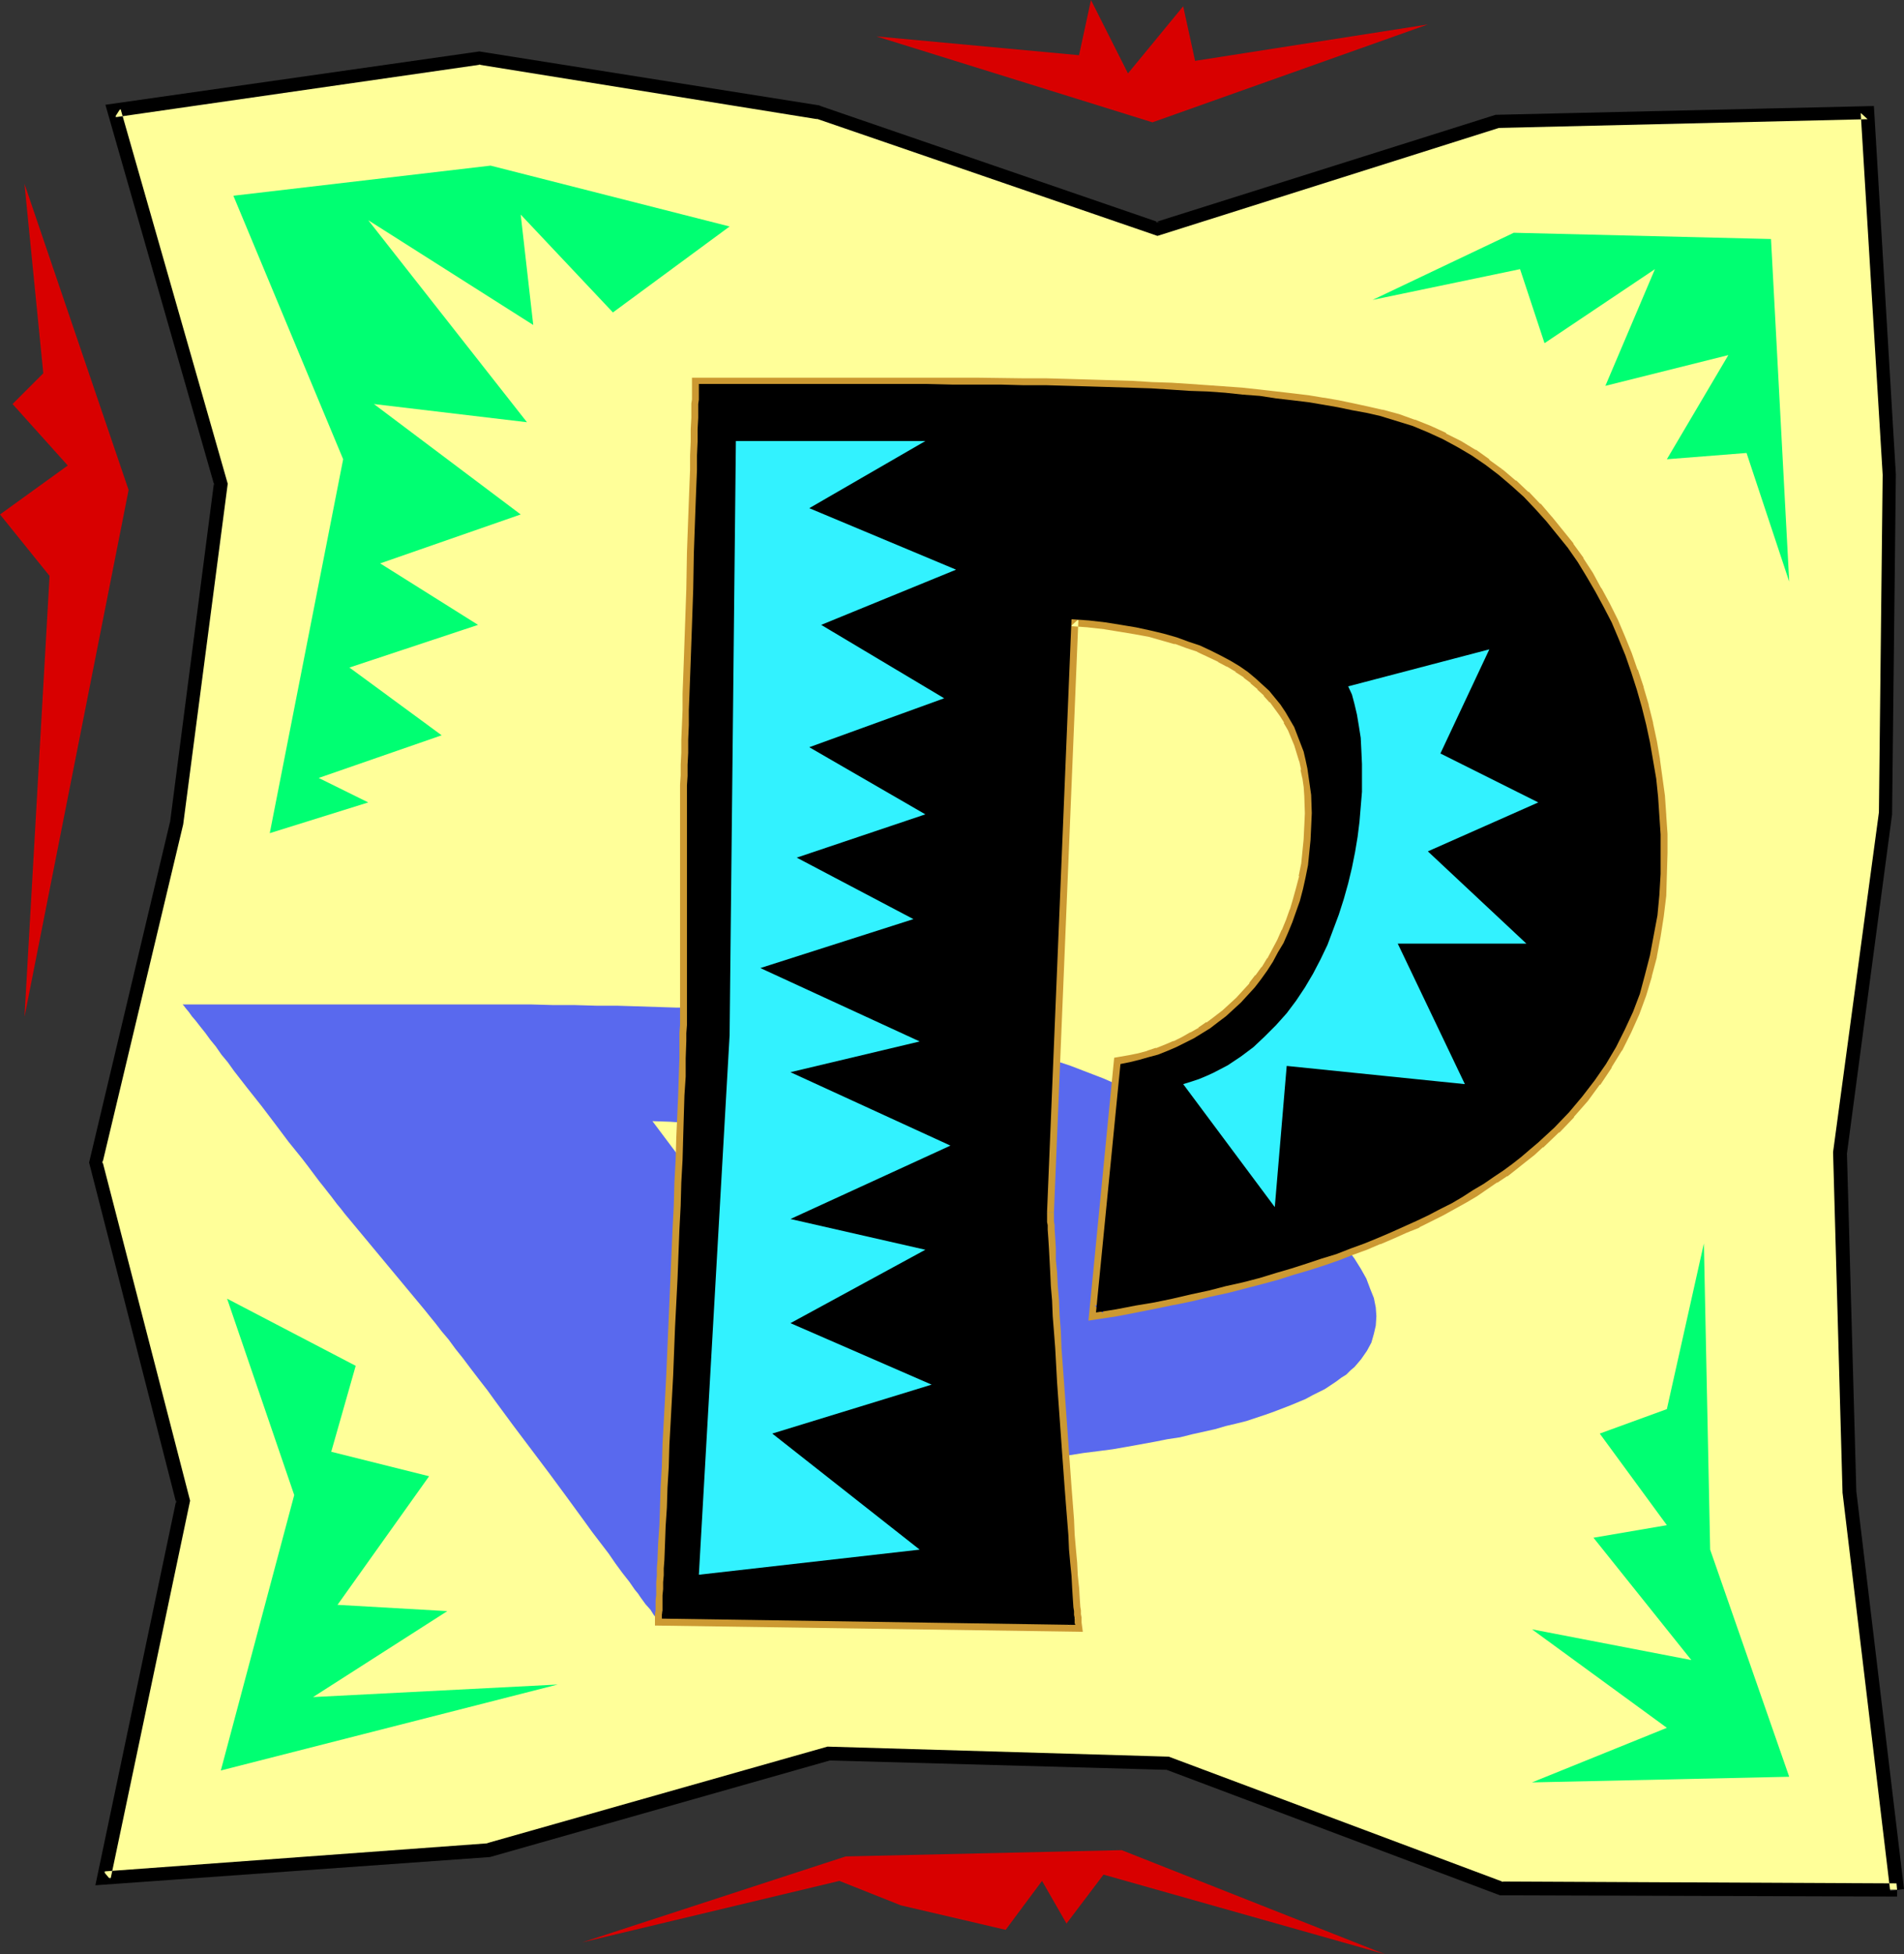
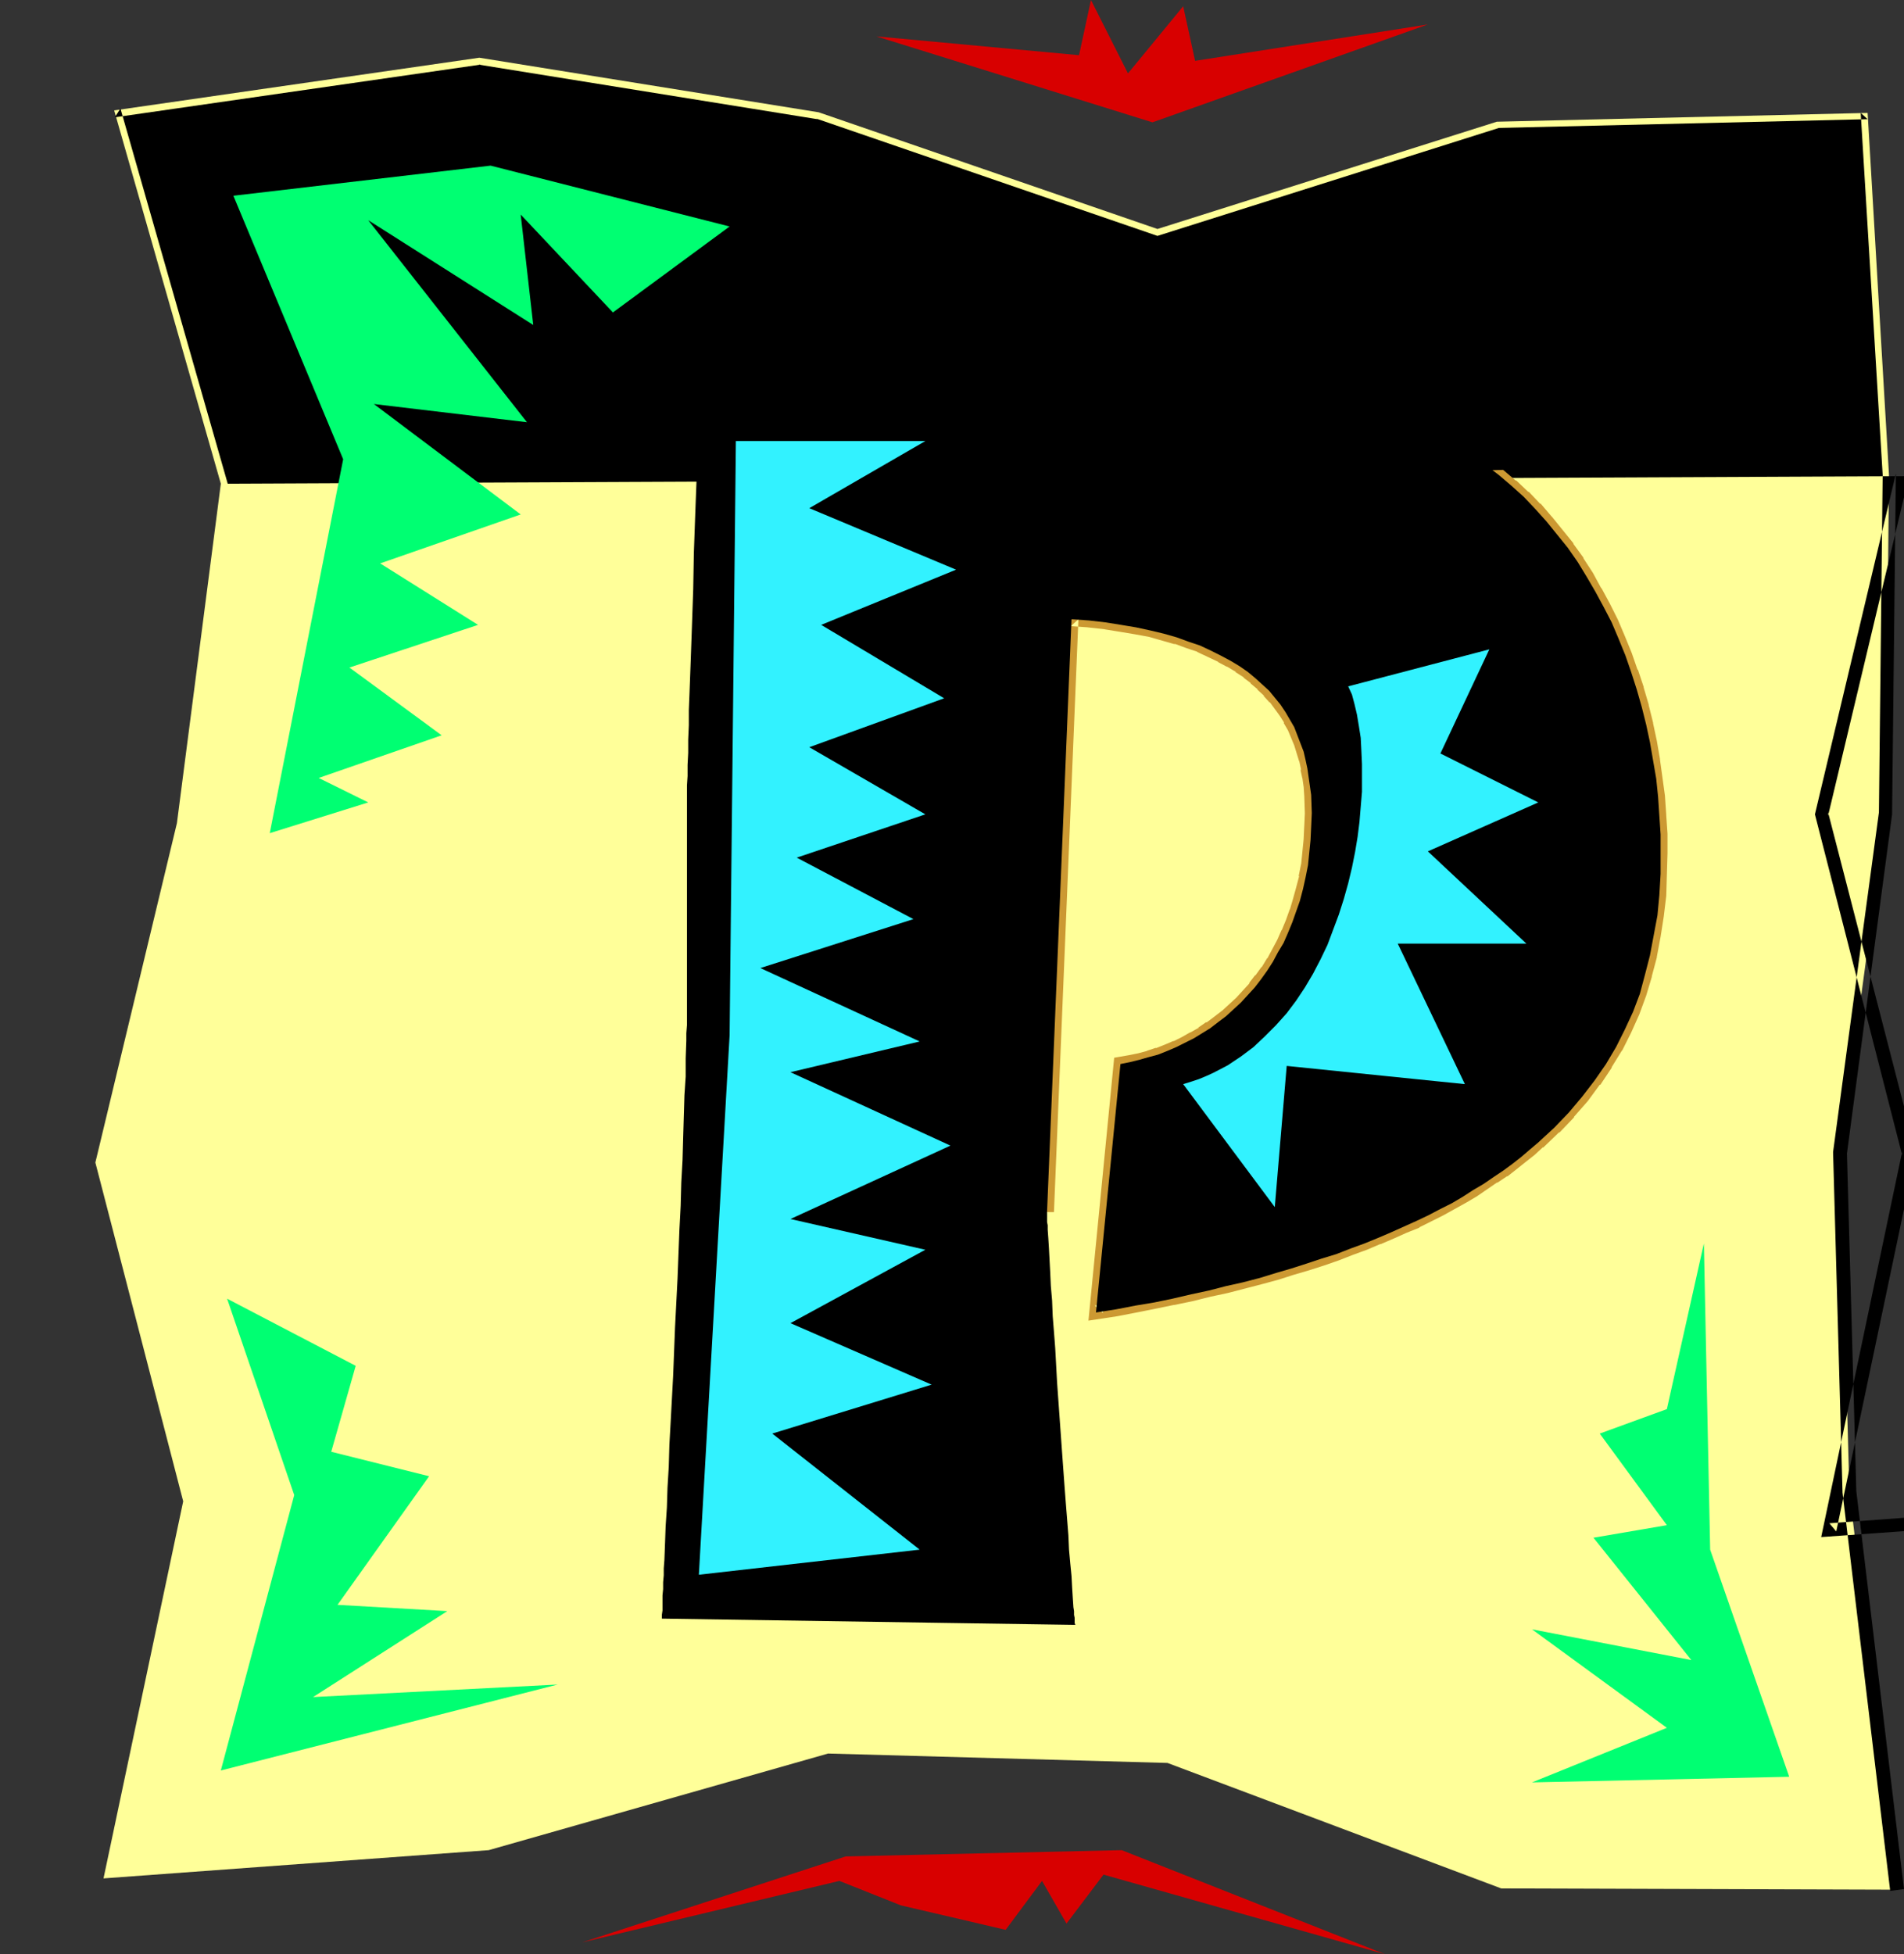
<svg xmlns="http://www.w3.org/2000/svg" xmlns:ns1="http://sodipodi.sourceforge.net/DTD/sodipodi-0.dtd" xmlns:ns2="http://www.inkscape.org/namespaces/inkscape" version="1.0" width="129.766mm" height="133.161mm" id="svg16" ns1:docname="Safari P.wmf">
  <rect width="100%" height="100%" fill="#333333" stroke="none" />
  <ns1:namedview id="namedview16" pagecolor="#ffffff" bordercolor="#000000" borderopacity="0.25" ns2:showpageshadow="2" ns2:pageopacity="0.0" ns2:pagecheckerboard="0" ns2:deskcolor="#d1d1d1" ns2:document-units="mm" />
  <defs id="defs1">
    <pattern id="WMFhbasepattern" patternUnits="userSpaceOnUse" width="6" height="6" x="0" y="0" />
  </defs>
  <path style="fill:#ffff99;fill-opacity:1;fill-rule:evenodd;stroke:none" d="m 488.678,486.642 -12.282,-102.434 -2.424,-87.408 11.797,-87.247 0.808,-87.408 -5.494,-93.063 -95.505,2.262 -87.425,27.628 -87.264,-30.052 -87.425,-14.056 -94.051,13.572 27.472,96.133 -11.312,87.408 -21.008,87.408 22.624,87.247 -20.523,97.102 99.222,-7.271 87.425,-24.881 87.425,2.424 85.971,32.314 z" id="path1" />
-   <path style="fill:#5969ee;fill-opacity:1;fill-rule:evenodd;stroke:none" d="m 225.109,364.82 -57.045,-76.098 4.686,0.162 4.363,0.323 4.363,0.323 4.202,0.323 3.878,0.323 3.878,0.485 3.717,0.485 3.555,0.485 3.394,0.485 3.232,0.646 3.07,0.646 3.07,0.646 2.909,0.646 2.747,0.808 2.586,0.808 2.424,0.808 2.424,0.808 2.262,0.808 2.262,0.969 2.101,0.969 1.939,0.969 1.778,0.969 1.778,0.969 1.616,0.969 1.616,1.131 1.454,1.131 2.747,2.1 2.424,2.424 2.101,2.262 1.293,1.777 1.293,1.616 0.97,1.616 0.97,1.616 0.808,1.616 0.485,1.454 0.485,1.616 0.162,1.293 0.162,1.454 v 1.293 l -0.162,1.293 -0.162,1.293 -0.485,1.131 -0.485,1.131 -0.646,1.131 -0.808,0.969 -0.97,0.969 -2.101,1.939 -1.293,0.808 -1.293,0.808 -1.454,0.808 -1.454,0.646 -1.616,0.646 -1.778,0.485 -1.778,0.646 -1.939,0.485 -1.939,0.323 -2.101,0.485 -2.101,0.323 -4.525,0.485 20.2,31.829 4.686,-0.323 4.686,-0.485 4.525,-0.485 4.363,-0.485 4.202,-0.485 4.202,-0.485 4.04,-0.646 3.878,-0.485 3.717,-0.485 3.717,-0.646 3.555,-0.646 3.555,-0.646 3.232,-0.646 3.232,-0.485 3.232,-0.808 2.909,-0.646 2.909,-0.646 2.747,-0.808 2.747,-0.646 2.586,-0.646 2.424,-0.808 2.424,-0.808 2.262,-0.808 2.101,-0.808 2.101,-0.808 1.939,-0.808 1.939,-0.808 1.778,-0.969 1.616,-0.808 1.616,-0.808 1.454,-0.969 1.454,-0.969 1.293,-0.969 1.293,-0.808 1.131,-1.131 0.97,-0.808 0.97,-1.131 0.808,-0.969 1.454,-2.1 1.131,-2.1 0.646,-2.262 0.485,-2.1 0.162,-2.424 -0.162,-2.262 -0.485,-2.424 -0.97,-2.424 -0.97,-2.585 -1.454,-2.585 -1.616,-2.585 -1.939,-2.585 -2.101,-2.908 -2.101,-2.262 -2.262,-2.424 -2.262,-2.424 -2.586,-2.262 -2.586,-2.424 -2.747,-2.262 -2.909,-2.262 -3.07,-2.262 -3.07,-2.262 -3.232,-2.262 -3.394,-2.262 -3.555,-2.1 -3.555,-1.939 -3.555,-2.1 -3.878,-1.939 -3.717,-1.939 -4.04,-1.939 -4.04,-1.777 -4.04,-1.777 -4.202,-1.616 -4.202,-1.616 -4.363,-1.454 -4.202,-1.454 -9.05,-2.747 -4.363,-1.131 -4.686,-1.131 -4.525,-0.969 -4.686,-0.808 -4.525,-0.808 -4.686,-0.808 -4.686,-0.485 -7.918,-0.808 -8.08,-0.646 -8.565,-0.646 -4.363,-0.162 -4.363,-0.323 -4.525,-0.162 -4.686,-0.162 -4.686,-0.323 h -4.848 l -5.01,-0.162 -5.01,-0.162 -5.171,-0.162 h -5.333 l -5.494,-0.162 h -5.494 l -5.818,-0.162 h -5.818 -6.141 -6.141 -6.302 -65.286 l 0.323,0.323 0.485,0.646 0.808,0.969 0.808,1.131 0.97,1.131 1.131,1.454 1.293,1.616 1.293,1.777 1.454,1.777 1.454,2.1 1.616,1.939 1.616,2.262 3.394,4.362 3.717,4.685 3.555,4.685 3.394,4.524 3.394,4.201 1.616,2.1 1.454,1.939 1.454,1.939 1.293,1.616 1.131,1.454 0.646,0.808 0.485,0.646 0.97,1.293 0.808,0.969 0.646,0.808 0.485,0.646 20.685,24.881 1.293,1.616 1.454,1.777 1.616,2.1 1.778,2.1 1.778,2.424 1.939,2.424 1.939,2.585 2.101,2.747 2.262,2.908 2.101,2.908 4.525,6.14 9.373,12.441 4.525,6.14 4.363,5.978 2.101,2.908 2.101,2.747 2.101,2.747 1.778,2.585 1.778,2.424 1.778,2.262 1.454,2.1 0.808,0.969 0.646,0.969 1.293,1.777 1.293,1.454 0.808,1.293 0.808,0.969 107.141,0.808 -0.646,-0.646 -0.808,-0.646 -0.808,-0.969 -1.293,-1.131 -1.293,-1.454 -1.454,-1.454 -1.616,-1.616 -1.616,-1.777 -1.778,-1.777 -2.101,-1.939 -1.939,-2.1 -2.101,-2.1 -4.202,-4.362 -4.525,-4.524 -4.202,-4.524 -4.363,-4.362 -2.101,-2.1 -1.939,-2.1 -1.778,-1.939 -1.778,-1.939 -1.778,-1.616 -1.454,-1.616 -1.454,-1.454 -1.131,-1.293 -1.131,-1.131 -0.808,-1.131 -0.808,-0.646 z" id="path2" />
-   <path style="fill:#000000;fill-opacity:1;fill-rule:evenodd;stroke:none" d="M 490.455,486.481 478.174,384.047 v 0 l -2.424,-87.247 v 0.323 l 11.635,-87.408 v -0.162 l 0.97,-87.408 v 0 l -5.656,-94.84 -97.445,2.262 -87.587,27.628 1.131,0.162 -87.425,-30.052 -0.323,-0.162 -87.587,-13.895 -96.313,13.733 28.118,98.233 -0.162,-0.808 -11.312,87.408 v -0.162 l -20.846,87.731 22.462,87.731 v -0.808 l -20.846,99.203 101.646,-7.271 87.587,-24.881 h -0.485 l 87.264,2.424 -0.485,-0.162 86.294,32.475 102.293,0.323 v -3.393 l -101.969,-0.485 0.646,0.162 -86.294,-32.314 -87.91,-2.585 -87.749,24.881 h 0.485 l -99.222,7.271 1.778,2.1 20.523,-97.587 -22.624,-87.57 v 0.808 l 20.846,-87.408 v 0 L 58.661,124.569 31.027,27.951 29.573,30.213 123.785,16.641 h -0.485 l 87.264,14.056 -0.323,-0.162 87.91,30.213 87.91,-27.79 h -0.485 l 95.505,-2.262 -1.778,-1.616 5.656,93.225 v -0.162 l -0.97,87.408 v -0.323 l -11.797,87.408 v 0.323 l 2.424,87.247 v 0.162 l 12.282,102.596 z" id="path3" />
-   <path style="fill:#000000;fill-opacity:1;fill-rule:evenodd;stroke:none" d="m 269.71,312.149 6.302,-152.682 4.525,0.323 4.202,0.485 4.04,0.646 3.878,0.646 3.717,0.808 3.394,0.808 3.394,0.969 3.07,1.131 2.909,0.969 2.747,1.293 2.586,1.293 2.424,1.293 2.424,1.454 2.101,1.454 1.939,1.616 1.778,1.616 1.778,1.616 1.454,1.777 1.454,1.777 1.293,1.939 1.131,1.939 1.131,1.939 0.808,2.1 0.808,2.1 0.808,2.1 0.485,2.1 0.485,2.262 0.323,2.262 0.323,2.262 0.323,2.262 0.162,4.685 -0.162,3.554 -0.162,3.393 -0.323,3.231 -0.323,3.231 -0.646,3.231 -0.646,2.908 -0.808,3.07 -0.97,2.747 -0.97,2.747 -1.131,2.747 -1.131,2.585 -1.454,2.424 -1.293,2.424 -1.454,2.262 -1.616,2.262 -1.616,2.1 -1.778,1.939 -1.778,1.939 -1.939,1.777 -1.939,1.777 -1.939,1.454 -2.101,1.616 -2.101,1.293 -2.101,1.293 -2.262,1.131 -2.262,1.131 -2.262,0.969 -2.424,0.969 -2.424,0.646 -2.262,0.646 -2.586,0.646 -2.424,0.485 -6.302,63.981 5.171,-0.808 5.01,-0.969 4.848,-0.808 4.686,-0.969 4.848,-1.131 4.525,-0.969 4.363,-1.131 4.363,-0.969 4.363,-1.131 4.202,-1.293 3.878,-1.131 4.04,-1.293 3.878,-1.293 3.717,-1.131 3.717,-1.454 3.555,-1.293 3.555,-1.454 3.394,-1.454 3.232,-1.454 3.232,-1.454 3.07,-1.454 3.07,-1.616 2.909,-1.454 2.747,-1.616 2.747,-1.777 2.747,-1.616 2.586,-1.777 2.424,-1.616 2.424,-1.777 2.262,-1.777 2.262,-1.939 2.101,-1.777 4.202,-3.878 3.717,-3.878 3.394,-4.039 3.232,-4.201 2.909,-4.201 2.586,-4.362 2.262,-4.524 2.101,-4.524 1.778,-4.685 1.293,-4.847 1.293,-5.009 0.97,-5.17 0.97,-5.17 0.485,-5.17 0.323,-5.493 v -5.332 -4.847 l -0.323,-4.847 -0.323,-4.847 -0.485,-4.685 -0.808,-4.685 -0.808,-4.685 -0.97,-4.524 -1.131,-4.524 -1.293,-4.524 -1.454,-4.524 -1.454,-4.201 -1.778,-4.362 -1.778,-4.201 -2.101,-4.039 -2.101,-3.878 -2.262,-3.878 -2.262,-3.716 -2.586,-3.716 -2.747,-3.393 -2.747,-3.393 -2.909,-3.231 -2.909,-3.07 -3.232,-2.908 -3.232,-2.747 -3.394,-2.585 -3.555,-2.424 -3.555,-2.1 -3.878,-2.1 -3.878,-1.777 -3.878,-1.616 -4.202,-1.293 -4.202,-1.293 -3.555,-0.808 -3.555,-0.646 -3.878,-0.808 -3.717,-0.646 -3.878,-0.646 -4.04,-0.485 -4.202,-0.485 -4.202,-0.646 -4.363,-0.323 -4.525,-0.485 -4.525,-0.323 -4.686,-0.162 -4.848,-0.323 -5.01,-0.323 -5.01,-0.162 -5.333,-0.162 -5.333,-0.162 -5.494,-0.162 -5.818,-0.162 h -5.818 l -5.979,-0.162 h -6.141 -6.302 l -6.464,-0.162 H 180.022 v 1.616 0.646 1.777 l -0.162,1.131 v 1.131 2.424 l -0.162,2.908 v 3.231 l -0.162,3.554 v 3.716 l -0.162,3.878 -0.162,4.201 -0.162,4.362 -0.162,4.524 -0.162,4.524 -0.162,9.209 -0.323,9.371 -0.323,9.048 -0.162,4.362 -0.162,4.362 -0.162,4.039 v 3.878 l -0.162,3.716 v 3.393 l -0.162,3.07 v 2.908 l -0.162,2.424 v 2.1 0.808 1.939 50.086 3.231 1.777 1.777 l -0.162,2.1 v 1.939 l -0.162,4.524 v 4.685 l -0.323,4.847 -0.162,5.332 -0.162,5.493 -0.162,5.816 -0.323,5.816 -0.162,5.978 -0.323,6.14 -0.485,12.602 -0.646,12.602 -0.485,12.441 -0.323,5.978 -0.323,5.978 -0.323,5.816 -0.162,5.655 -0.323,5.332 -0.162,5.17 -0.323,4.847 -0.162,4.524 -0.162,4.201 -0.162,2.1 v 1.777 l -0.162,1.777 v 1.777 l -0.162,1.616 v 1.454 1.293 1.131 l -0.162,1.131 v 0.969 l 106.494,1.616 -0.162,-0.485 v -0.646 -0.646 l -0.162,-0.808 v -0.969 l -0.162,-0.969 -0.162,-2.424 -0.162,-2.585 -0.162,-3.07 -0.323,-3.231 -0.323,-3.554 -0.162,-3.716 -0.323,-4.039 -0.323,-4.039 -0.323,-4.201 -0.646,-8.886 -1.293,-18.096 -0.485,-8.886 -0.323,-4.201 -0.323,-4.039 -0.162,-4.039 -0.323,-3.716 -0.162,-3.554 -0.162,-3.07 -0.162,-3.07 -0.162,-2.585 -0.162,-2.262 v -1.131 l -0.162,-0.808 v -0.808 -0.646 z" id="path4" />
+   <path style="fill:#000000;fill-opacity:1;fill-rule:evenodd;stroke:none" d="M 490.455,486.481 478.174,384.047 v 0 l -2.424,-87.247 v 0.323 l 11.635,-87.408 v -0.162 l 0.97,-87.408 v 0 v -0.162 l -20.846,87.731 22.462,87.731 v -0.808 l -20.846,99.203 101.646,-7.271 87.587,-24.881 h -0.485 l 87.264,2.424 -0.485,-0.162 86.294,32.475 102.293,0.323 v -3.393 l -101.969,-0.485 0.646,0.162 -86.294,-32.314 -87.91,-2.585 -87.749,24.881 h 0.485 l -99.222,7.271 1.778,2.1 20.523,-97.587 -22.624,-87.57 v 0.808 l 20.846,-87.408 v 0 L 58.661,124.569 31.027,27.951 29.573,30.213 123.785,16.641 h -0.485 l 87.264,14.056 -0.323,-0.162 87.91,30.213 87.91,-27.79 h -0.485 l 95.505,-2.262 -1.778,-1.616 5.656,93.225 v -0.162 l -0.97,87.408 v -0.323 l -11.797,87.408 v 0.323 l 2.424,87.247 v 0.162 l 12.282,102.596 z" id="path3" />
  <path style="fill:#cc9932;fill-opacity:1;fill-rule:evenodd;stroke:none" d="m 271.488,312.149 v 0 l 6.302,-152.682 -1.939,1.777 4.525,0.323 h -0.162 l 4.363,0.485 h -0.162 l 4.04,0.646 v 0 l 3.878,0.646 v 0 l 3.555,0.646 v 0 l 3.394,0.969 v 0 l 3.394,0.969 -0.162,-0.162 3.07,1.131 v 0 l 2.909,0.969 h -0.162 l 2.747,1.293 2.747,1.293 h -0.162 l 2.424,1.293 -0.162,-0.162 2.424,1.454 h -0.162 l 2.262,1.454 h -0.162 l 1.939,1.454 h -0.162 l 1.939,1.616 h -0.162 l 1.778,1.616 h -0.162 l 1.616,1.777 v -0.162 l 1.293,1.777 v 0 l 1.293,1.777 v 0 l 1.131,1.777 h -0.162 l 1.131,1.939 v 0 l 0.808,1.939 v 0 l 0.808,1.939 v 0 l 0.646,2.1 v 0 l 0.646,2.1 v -0.162 l 0.485,2.262 h -0.162 l 0.485,2.262 v -0.162 l 0.323,2.262 v -0.162 l 0.162,2.424 v -0.162 l 0.162,4.847 v -0.162 l -0.162,3.554 v -0.162 l -0.162,3.393 v 0 l -0.323,3.231 v 0 l -0.323,3.231 v -0.162 l -0.646,3.231 0.162,-0.162 -0.808,3.07 v 0 l -0.808,2.908 v 0 l -0.808,2.747 v -0.162 l -0.97,2.747 v 0 l -1.131,2.747 v -0.162 l -1.131,2.585 v 0 l -1.293,2.424 v 0 l -1.293,2.424 v -0.162 l -1.454,2.424 v -0.162 l -1.616,2.262 v -0.162 l -1.616,2.1 h 0.162 l -1.778,1.939 v 0 l -1.778,1.939 0.162,-0.162 -1.939,1.777 v 0 l -1.939,1.777 0.162,-0.162 -2.101,1.616 -1.939,1.454 v -0.162 l -2.101,1.454 h 0.162 l -2.262,1.293 0.162,-0.162 -2.262,1.293 -2.262,1.131 0.162,-0.162 -2.262,0.969 v 0 l -2.424,0.969 0.162,-0.162 -2.424,0.808 h 0.162 l -2.424,0.646 v 0 l -2.424,0.485 v 0 l -3.717,0.646 -6.626,67.697 7.434,-1.131 5.01,-0.969 v 0 l 4.848,-0.969 4.686,-0.969 h 0.162 l 4.686,-0.969 4.525,-1.131 v 0 l 4.525,-0.969 4.363,-1.131 4.363,-1.131 v 0 l 4.202,-1.131 4.04,-1.293 3.878,-1.131 v 0 l 4.04,-1.293 3.717,-1.293 v 0 l 3.717,-1.454 3.555,-1.293 3.394,-1.454 h 0.162 l 3.394,-1.454 3.232,-1.454 v 0 l 3.232,-1.293 0.162,-0.162 6.141,-3.07 2.909,-1.616 v 0 l 2.909,-1.616 2.747,-1.616 v 0 l 2.586,-1.777 v 0 l 2.586,-1.777 h 0.162 l 2.424,-1.616 h 0.162 l 2.262,-1.777 v 0 l 2.424,-1.939 v 0 l 2.262,-1.777 v 0 l 2.101,-1.939 h 0.162 l 4.04,-3.878 h 0.162 l 3.717,-3.878 v -0.162 l 3.555,-4.039 v 0 l 3.07,-4.201 h 0.162 l 2.909,-4.362 v -0.162 l 2.586,-4.201 0.162,-0.162 2.262,-4.524 v 0 l 2.101,-4.685 v 0 l 1.778,-4.847 v 0 l 1.454,-4.847 v -0.162 l 1.293,-4.847 v -0.162 l 0.97,-5.17 v 0 l 0.808,-5.17 v 0 l 0.646,-5.332 v 0 l 0.162,-5.493 v 0 l 0.162,-5.493 v 0 -4.847 -0.162 l -0.323,-4.685 v -0.162 l -0.323,-4.685 v -0.162 l -0.646,-4.685 v 0 l -0.646,-4.685 v -0.162 l -0.808,-4.685 v 0 l -0.97,-4.524 v -0.162 l -1.131,-4.524 v -0.162 l -1.293,-4.362 v -0.162 l -1.454,-4.362 -0.162,-0.162 -1.454,-4.201 -1.778,-4.362 v 0 l -1.778,-4.201 v 0 l -2.101,-4.201 v 0 l -2.101,-3.878 -0.162,-0.162 -2.101,-3.878 v 0 l -2.424,-3.716 v -0.162 l -2.586,-3.554 v -0.162 l -2.747,-3.393 v 0 l -2.747,-3.393 -0.162,-0.162 -2.747,-3.231 h -0.162 l -2.909,-3.07 h -0.162 l -3.07,-2.908 h -0.162 l -3.232,-2.747 v 0 l -5.656,0.162 3.394,2.585 v -0.162 l 3.232,2.747 v 0 l 3.07,2.908 v 0 l 3.07,3.07 -0.162,-0.162 2.909,3.231 v 0 l 2.747,3.393 v -0.162 l 2.747,3.554 -0.162,-0.162 2.586,3.716 -0.162,-0.162 2.424,3.878 v -0.162 l 2.262,3.878 h -0.162 l 2.262,3.878 v 0 l 1.939,4.039 v 0 l 1.778,4.039 v 0 l 1.616,4.201 1.616,4.362 v 0 l 1.454,4.362 v 0 l 1.293,4.524 v -0.162 l 1.131,4.685 v -0.162 l 0.97,4.685 -0.162,-0.162 0.808,4.685 v 0 l 0.808,4.685 v -0.162 l 0.485,4.847 v -0.162 l 0.485,4.847 v -0.162 l 0.162,4.847 v 0 4.847 -0.162 5.493 0 l -0.323,5.332 v 0 l -0.485,5.17 v 0 l -0.808,5.17 v -0.162 l -0.97,5.17 v -0.162 l -1.293,5.009 v -0.162 l -1.454,4.847 v 0 l -1.616,4.685 v -0.162 l -2.101,4.524 v 0 l -2.262,4.524 v 0 l -2.586,4.201 h 0.162 l -2.909,4.201 v 0 l -3.07,4.201 v -0.162 l -3.394,4.039 v 0 l -3.717,3.878 v 0 l -4.04,3.716 v 0 l -2.101,1.777 v 0 l -2.262,1.777 h 0.162 l -2.424,1.777 v 0 l -2.424,1.777 h 0.162 l -2.586,1.616 h 0.162 l -2.586,1.777 v 0 l -2.747,1.616 h 0.162 l -2.747,1.616 -2.909,1.616 h 0.162 l -2.909,1.616 -6.141,3.07 v -0.162 l -3.232,1.454 v 0 l -3.232,1.454 -3.394,1.454 h 0.162 l -3.555,1.454 -3.555,1.293 -3.555,1.293 v 0 l -3.717,1.293 -4.04,1.293 h 0.162 l -4.04,1.131 -4.04,1.293 -4.04,1.131 v 0 l -4.202,1.131 -4.525,1.131 -4.363,0.969 v 0 l -4.525,1.131 -4.686,0.969 v 0 l -4.686,0.969 -4.848,0.969 v -0.162 l -5.01,0.969 -5.171,0.808 2.101,1.939 6.302,-63.981 -1.454,1.454 2.424,-0.323 0.162,-0.162 2.424,-0.485 v 0 l 2.424,-0.646 v 0 l 2.424,-0.808 h 0.162 l 2.424,-0.969 v 0 l 2.262,-0.808 0.162,-0.162 2.262,-1.131 2.262,-1.131 v -0.162 l 2.262,-1.131 v 0 l 2.101,-1.454 0.162,-0.162 1.939,-1.454 2.101,-1.616 v 0 l 1.939,-1.777 h 0.162 l 1.778,-1.777 0.162,-0.162 1.778,-1.777 v -0.162 l 1.778,-1.939 v -0.162 l 1.616,-1.939 0.162,-0.162 1.454,-2.1 v -0.162 l 1.616,-2.262 v -0.162 l 1.454,-2.262 v -0.162 l 1.293,-2.424 v 0 l 1.293,-2.585 v -0.162 l 1.131,-2.585 v -0.162 l 0.97,-2.747 0.162,-0.162 0.808,-2.747 v -0.162 l 0.808,-2.908 v 0 l 0.808,-3.07 v 0 l 0.485,-3.231 v 0 l 0.485,-3.231 v -0.162 l 0.323,-3.231 v 0 l 0.162,-3.393 v -0.162 l 0.162,-3.554 v 0 l -0.323,-4.685 v -0.162 l -0.162,-2.262 v -0.162 l -0.323,-2.262 v 0 l -0.323,-2.262 v 0 l -0.485,-2.262 v -0.162 l -0.646,-2.1 v -0.162 l -0.646,-2.1 h -0.162 l -0.808,-2.1 v -0.162 l -0.808,-1.939 -0.162,-0.162 -0.97,-1.939 -0.162,-0.162 -1.131,-1.777 v -0.162 l -1.293,-1.939 h -0.162 l -1.293,-1.777 v -0.162 l -1.616,-1.777 h -0.162 l -1.616,-1.777 v 0 l -1.939,-1.616 -0.162,-0.162 -1.939,-1.454 v -0.162 l -2.101,-1.454 h -0.162 l -2.262,-1.454 v -0.162 l -2.424,-1.293 h -0.162 l -2.586,-1.293 -2.747,-1.131 -0.162,-0.162 -2.909,-0.969 h -0.162 l -3.07,-1.131 v 0 l -3.394,-0.969 v 0 l -3.555,-0.969 v 0 l -3.717,-0.646 v -0.162 l -3.878,-0.646 h -0.162 l -3.878,-0.646 h -0.162 l -4.202,-0.485 h -0.162 l -6.141,-0.485 -6.464,154.62 v 0 z" id="path5" />
-   <path style="fill:#cc9932;fill-opacity:1;fill-rule:evenodd;stroke:none" d="m 387.193,121.014 -3.555,-2.585 v -0.162 l -3.394,-2.424 h -0.162 l -3.717,-2.262 v 0 l -3.878,-1.939 v -0.162 l -3.878,-1.777 v 0 l -4.04,-1.616 h -0.162 l -4.04,-1.454 v 0 l -4.202,-1.131 h -0.162 l -3.555,-0.808 -3.717,-0.808 v 0 l -3.878,-0.808 v 0 l -3.717,-0.646 h -0.162 l -3.878,-0.646 -4.04,-0.485 v 0 l -4.202,-0.485 -4.202,-0.485 v 0 l -4.525,-0.485 h 0.162 l -4.525,-0.323 v 0 l -4.525,-0.323 -4.686,-0.323 -4.848,-0.323 h -0.162 l -4.848,-0.162 -5.171,-0.323 -5.333,-0.162 -5.333,-0.162 -5.494,-0.162 v 0 l -5.818,-0.162 h 0.162 -5.818 -0.162 L 251.611,97.264 h -6.302 -6.464 -60.6 v 3.231 -0.162 0.646 1.939 0 l -0.162,0.969 v 1.293 -0.162 2.585 l -0.162,2.908 v 3.231 l -0.162,3.554 v 0 3.716 0 l -0.162,3.878 -0.162,4.201 -0.162,4.362 -0.323,8.886 -0.162,9.371 -0.323,9.209 -0.323,9.209 -0.162,4.362 -0.162,4.201 v 4.201 0 l -0.162,3.878 v 0 l -0.162,3.716 v 3.393 l -0.162,3.07 v 2.747 l -0.162,2.424 v 2.262 -0.162 0.808 55.418 0 1.616 1.939 0 l -0.162,1.939 v 2.1 0 4.362 l -0.162,4.685 -0.162,5.009 -0.485,10.825 -0.162,5.655 -0.323,5.978 -0.162,5.978 -0.323,6.14 -1.616,37.484 -0.323,6.14 -0.323,5.816 v 0 l -0.323,5.816 v 0.162 l -0.162,5.493 -0.323,5.493 -0.162,5.17 -0.162,4.847 v -0.162 l -0.323,4.685 v 0 l -0.162,4.201 -0.162,1.939 v 1.939 0 l -0.162,1.777 v 0 1.616 1.616 l -0.162,1.454 v 1.454 -0.162 1.293 0 l -0.162,0.969 v 2.908 l 110.211,1.616 -0.323,-2.424 v -0.646 -0.646 0 l -0.162,-0.808 v -0.969 l -0.162,-0.969 -0.162,-2.424 v 0 l -0.162,-2.747 v 0.162 l -0.323,-3.07 -0.162,-3.231 -0.323,-3.554 -0.323,-3.716 -0.162,-3.878 -0.323,-4.201 -0.323,-4.201 -0.646,-8.886 -1.293,-18.096 -0.646,-8.725 -0.162,-4.362 -0.323,-4.039 -0.162,-4.039 -0.323,-3.716 -0.162,-3.393 -0.323,-3.231 v 0 -2.908 0 l -0.162,-2.747 -0.162,-2.262 v 0.162 -1.131 l -0.162,-0.969 v 0.162 -0.969 -0.808 0.323 -1.131 h -3.555 v 1.131 0.162 l 0.162,0.646 v -0.162 0.808 0.162 0.808 -0.162 1.131 0 l 0.162,2.424 0.162,2.585 v 0 l 0.162,2.908 v 0 l 0.162,3.231 0.162,3.554 0.323,3.716 0.323,3.878 0.162,4.201 0.323,4.201 0.646,8.886 1.131,18.096 0.646,8.725 0.323,4.362 0.323,4.039 0.323,4.039 0.323,3.716 0.162,3.554 0.323,3.231 0.162,2.908 v 0.162 l 0.162,2.585 v 0 l 0.323,2.262 v 1.131 0.808 l 0.162,0.969 v 0 0.646 l 0.162,0.646 v 0.485 l 1.778,-1.939 -106.494,-1.616 1.778,1.777 v -0.969 0.162 l 0.162,-1.131 v 0 -1.293 0 -1.293 0 -1.454 l 0.162,-1.616 v -1.616 0 l 0.162,-1.777 v 0 -1.939 l 0.162,-1.939 0.162,-4.201 v 0 l 0.162,-4.524 v -0.162 l 0.323,-4.847 0.162,-5.17 0.323,-5.332 0.162,-5.655 v 0.162 l 0.323,-5.816 v -0.162 l 0.323,-5.978 0.323,-5.978 1.616,-37.484 0.323,-6.14 0.162,-6.14 0.323,-5.816 0.162,-5.655 0.323,-10.825 0.323,-5.009 v -4.685 l 0.162,-4.362 v -0.162 -1.939 0 -1.939 -0.162 -1.777 0 l 0.162,-1.777 v 0 -55.256 0 -0.808 0 -2.1 0 l 0.162,-2.424 v -2.747 l 0.162,-3.231 v -3.393 l 0.162,-3.554 v -0.162 -3.878 0 l 0.162,-4.039 0.162,-4.201 0.162,-4.524 0.323,-9.048 0.323,-9.371 0.162,-9.209 0.323,-9.048 0.162,-4.362 0.162,-4.039 v -4.039 0 l 0.162,-3.716 v 0 l 0.162,-3.393 V 110.674 l 0.162,-2.908 v -2.585 0 -1.131 0 l 0.162,-0.969 v -0.162 -1.777 0.162 -0.646 -0.162 -1.616 l -1.778,1.777 h 58.822 l 6.464,0.162 h 6.302 12.12 v 0 l 5.818,0.162 v 0 l 5.818,0.162 h -0.162 l 5.656,0.162 5.333,0.162 5.171,0.162 5.171,0.162 5.01,0.162 h -0.162 l 4.848,0.323 4.686,0.323 4.525,0.323 v 0 l 4.363,0.485 h 0.162 l 4.363,0.323 v 0 l 4.202,0.485 4.04,0.646 v 0 l 4.04,0.485 3.878,0.646 v 0 l 3.717,0.646 v -0.162 l 3.878,0.808 h -0.162 l 3.717,0.808 3.555,0.808 h -0.162 l 4.202,1.131 v 0 l 4.04,1.454 -0.162,-0.162 4.04,1.777 v 0 l 3.878,1.616 h -0.162 l 3.878,1.939 h -0.162 l 3.717,2.262 -0.162,-0.162 3.394,2.424 v 0 z" id="path6" />
  <path style="fill:#000000;fill-opacity:1;fill-rule:evenodd;stroke:none" d="m 269.71,312.149 6.302,-152.682 4.525,0.323 4.202,0.485 4.04,0.646 3.878,0.646 3.717,0.808 3.394,0.808 3.394,0.969 3.07,1.131 2.909,0.969 2.747,1.293 2.586,1.293 2.424,1.293 2.424,1.454 2.101,1.454 1.939,1.616 1.778,1.616 1.778,1.616 1.454,1.777 1.454,1.777 1.293,1.939 1.131,1.939 1.131,1.939 0.808,2.1 0.808,2.1 0.808,2.1 0.485,2.1 0.485,2.262 0.323,2.262 0.323,2.262 0.323,2.262 0.162,4.685 -0.162,3.554 -0.162,3.393 -0.323,3.231 -0.323,3.231 -0.646,3.231 -0.646,2.908 -0.808,3.07 -0.97,2.747 -0.97,2.747 -1.131,2.747 -1.131,2.585 -1.454,2.424 -1.293,2.424 -1.454,2.262 -1.616,2.262 -1.616,2.1 -1.778,1.939 -1.778,1.939 -1.939,1.777 -1.939,1.777 -1.939,1.454 -2.101,1.616 -2.101,1.293 -2.101,1.293 -2.262,1.131 -2.262,1.131 -2.262,0.969 -2.424,0.969 -2.424,0.646 -2.262,0.646 -2.586,0.646 -2.424,0.485 -6.302,63.981 5.171,-0.808 5.01,-0.969 4.848,-0.808 4.686,-0.969 4.848,-1.131 4.525,-0.969 4.363,-1.131 4.363,-0.969 4.363,-1.131 4.202,-1.293 3.878,-1.131 4.04,-1.293 3.878,-1.293 3.717,-1.131 3.717,-1.454 3.555,-1.293 3.555,-1.454 3.394,-1.454 3.232,-1.454 3.232,-1.454 3.07,-1.454 3.07,-1.616 2.909,-1.454 2.747,-1.616 2.747,-1.777 2.747,-1.616 2.586,-1.777 2.424,-1.616 2.424,-1.777 2.262,-1.777 2.262,-1.939 2.101,-1.777 4.202,-3.878 3.717,-3.878 3.394,-4.039 3.232,-4.201 2.909,-4.201 2.586,-4.362 2.262,-4.524 2.101,-4.524 1.778,-4.685 1.293,-4.847 1.293,-5.009 0.97,-5.17 0.97,-5.17 0.485,-5.17 0.323,-5.493 v -5.332 -4.847 l -0.323,-4.847 -0.323,-4.847 -0.485,-4.685 -0.808,-4.685 -0.808,-4.685 -0.97,-4.524 -1.131,-4.524 -1.293,-4.524 -1.454,-4.524 -1.454,-4.201 -1.778,-4.362 -1.778,-4.201 -2.101,-4.039 -2.101,-3.878 -2.262,-3.878 -2.262,-3.716 -2.586,-3.716 -2.747,-3.393 -2.747,-3.393 -2.909,-3.231 -2.909,-3.07 -3.232,-2.908 -3.232,-2.747 -3.394,-2.585 -3.555,-2.424 -3.555,-2.1 -3.878,-2.1 -3.878,-1.777 -3.878,-1.616 -4.202,-1.293 -4.202,-1.293 -3.555,-0.808 -3.555,-0.646 -3.878,-0.808 -3.717,-0.646 -3.878,-0.646 -4.04,-0.485 -4.202,-0.485 -4.202,-0.646 -4.363,-0.323 -4.525,-0.485 -4.525,-0.323 -4.686,-0.162 -4.848,-0.323 -5.01,-0.323 -5.01,-0.162 -5.333,-0.162 -5.333,-0.162 -5.494,-0.162 -5.818,-0.162 h -5.818 l -5.979,-0.162 h -6.141 -6.302 l -6.464,-0.162 H 180.022 v 1.616 0.646 1.777 l -0.162,1.131 v 1.131 2.424 l -0.162,2.908 v 3.231 l -0.162,3.554 v 3.716 l -0.162,3.878 -0.162,4.201 -0.162,4.362 -0.162,4.524 -0.162,4.524 -0.162,9.209 -0.323,9.371 -0.323,9.048 -0.162,4.362 -0.162,4.362 -0.162,4.039 v 3.878 l -0.162,3.716 v 3.393 l -0.162,3.07 v 2.908 l -0.162,2.424 v 2.1 0.808 1.939 50.086 3.231 1.777 1.777 l -0.162,2.1 v 1.939 l -0.162,4.524 v 4.685 l -0.323,4.847 -0.162,5.332 -0.162,5.493 -0.162,5.816 -0.323,5.816 -0.162,5.978 -0.323,6.14 -0.485,12.602 -0.646,12.602 -0.485,12.441 -0.323,5.978 -0.323,5.978 -0.323,5.816 -0.162,5.655 -0.323,5.332 -0.162,5.17 -0.323,4.847 -0.162,4.524 -0.162,4.201 -0.162,2.1 v 1.777 l -0.162,1.777 v 1.777 l -0.162,1.616 v 1.454 1.293 1.131 l -0.162,1.131 v 0.969 l 106.494,1.616 -0.162,-0.485 v -0.646 -0.646 l -0.162,-0.808 v -0.969 l -0.162,-0.969 -0.162,-2.424 -0.162,-2.585 -0.162,-3.07 -0.323,-3.231 -0.323,-3.554 -0.162,-3.716 -0.323,-4.039 -0.323,-4.039 -0.323,-4.201 -0.646,-8.886 -1.293,-18.096 -0.485,-8.886 -0.323,-4.201 -0.323,-4.039 -0.162,-4.039 -0.323,-3.716 -0.162,-3.554 -0.162,-3.07 -0.162,-3.07 -0.162,-2.585 -0.162,-2.262 v -1.131 l -0.162,-0.808 v -0.808 -0.646 z" id="path7" />
  <path style="fill:#32f2ff;fill-opacity:1;fill-rule:evenodd;stroke:none" d="m 180.022,405.535 7.918,-138.948 1.616,-153.005 h 48.803 l -29.896,17.288 37.814,15.834 -34.744,14.218 31.674,18.903 -34.744,12.602 29.896,17.288 -33.128,11.148 30.058,15.834 -39.43,12.602 41.046,18.903 -33.29,7.917 41.208,18.903 -41.208,18.903 34.744,7.917 -34.744,18.903 36.36,15.834 -41.046,12.602 37.976,29.89 z" id="path8" />
  <path style="fill:#32f2ff;fill-opacity:1;fill-rule:evenodd;stroke:none" d="m 347.278,176.755 0.97,2.1 0.646,2.424 0.646,2.747 0.485,2.908 0.485,3.07 0.162,3.231 0.162,3.554 v 3.393 3.716 l -0.323,3.878 -0.323,3.878 -0.485,3.878 -0.646,3.878 -0.808,4.039 -0.97,4.039 -1.131,4.039 -1.293,4.039 -1.454,3.878 -1.454,3.878 -1.778,3.716 -1.939,3.716 -2.101,3.554 -2.262,3.393 -2.424,3.231 -2.747,3.07 -2.909,2.908 -2.909,2.747 -3.232,2.424 -3.394,2.262 -3.717,1.939 -1.778,0.808 -1.939,0.808 -1.939,0.646 -2.101,0.646 23.594,31.667 3.07,-36.353 45.894,4.685 -17.291,-36.191 h 33.128 l -25.371,-23.75 28.442,-12.602 -25.21,-12.602 12.605,-26.82 z" id="path9" />
  <path style="fill:#00ff72;fill-opacity:1;fill-rule:evenodd;stroke:none" d="M 187.941,58.326 126.371,42.654 60.115,50.409 88.395,118.268 69.488,214.562 94.859,206.645 82.093,200.344 113.766,189.358 90.011,171.908 123.139,160.922 97.929,145.088 134.128,132.486 96.313,104.05 135.744,108.735 94.859,56.71 137.36,83.692 134.128,55.256 157.883,80.461 Z" id="path10" />
-   <path style="fill:#00ff72;fill-opacity:1;fill-rule:evenodd;stroke:none" d="m 353.58,77.229 36.36,-17.288 66.256,1.616 4.686,88.216 -10.989,-33.121 -20.523,1.616 15.837,-26.82 -31.674,7.917 12.766,-30.052 -28.442,19.065 -6.302,-19.065 z" id="path11" />
  <path style="fill:#00ff72;fill-opacity:1;fill-rule:evenodd;stroke:none" d="m 438.905,320.228 1.616,78.845 20.362,58.488 -66.256,1.454 34.744,-14.056 -34.744,-25.366 41.046,7.917 -25.21,-31.506 18.907,-3.231 -17.291,-23.589 17.291,-6.301 z" id="path12" />
  <path style="fill:#00ff72;fill-opacity:1;fill-rule:evenodd;stroke:none" d="m 58.499,334.446 17.291,50.571 -18.907,70.928 86.779,-22.135 -63.024,3.231 34.582,-22.135 -28.28,-1.616 23.594,-33.121 -25.21,-6.301 6.302,-22.135 z" id="path13" />
  <path style="fill:#d80000;fill-opacity:1;fill-rule:evenodd;stroke:none" d="m 149.965,500.214 67.872,-22.135 71.104,-1.616 67.872,26.82 -72.558,-20.519 -9.534,12.602 -6.302,-10.987 -9.373,12.602 -26.987,-6.301 -15.837,-6.301 z" id="path14" />
  <path style="fill:#d80000;fill-opacity:1;fill-rule:evenodd;stroke:none" d="M 367.801,6.301 296.859,31.506 225.755,9.371 277.952,14.218 281.022,0 l 9.534,18.903 14.221,-17.288 3.07,14.056 z" id="path15" />
-   <path style="fill:#d80000;fill-opacity:1;fill-rule:evenodd;stroke:none" d="M 6.302,47.339 33.128,126.185 6.302,261.902 12.766,148.319 0,132.486 17.453,119.883 3.232,104.05 11.15,96.133 Z" id="path16" />
</svg>